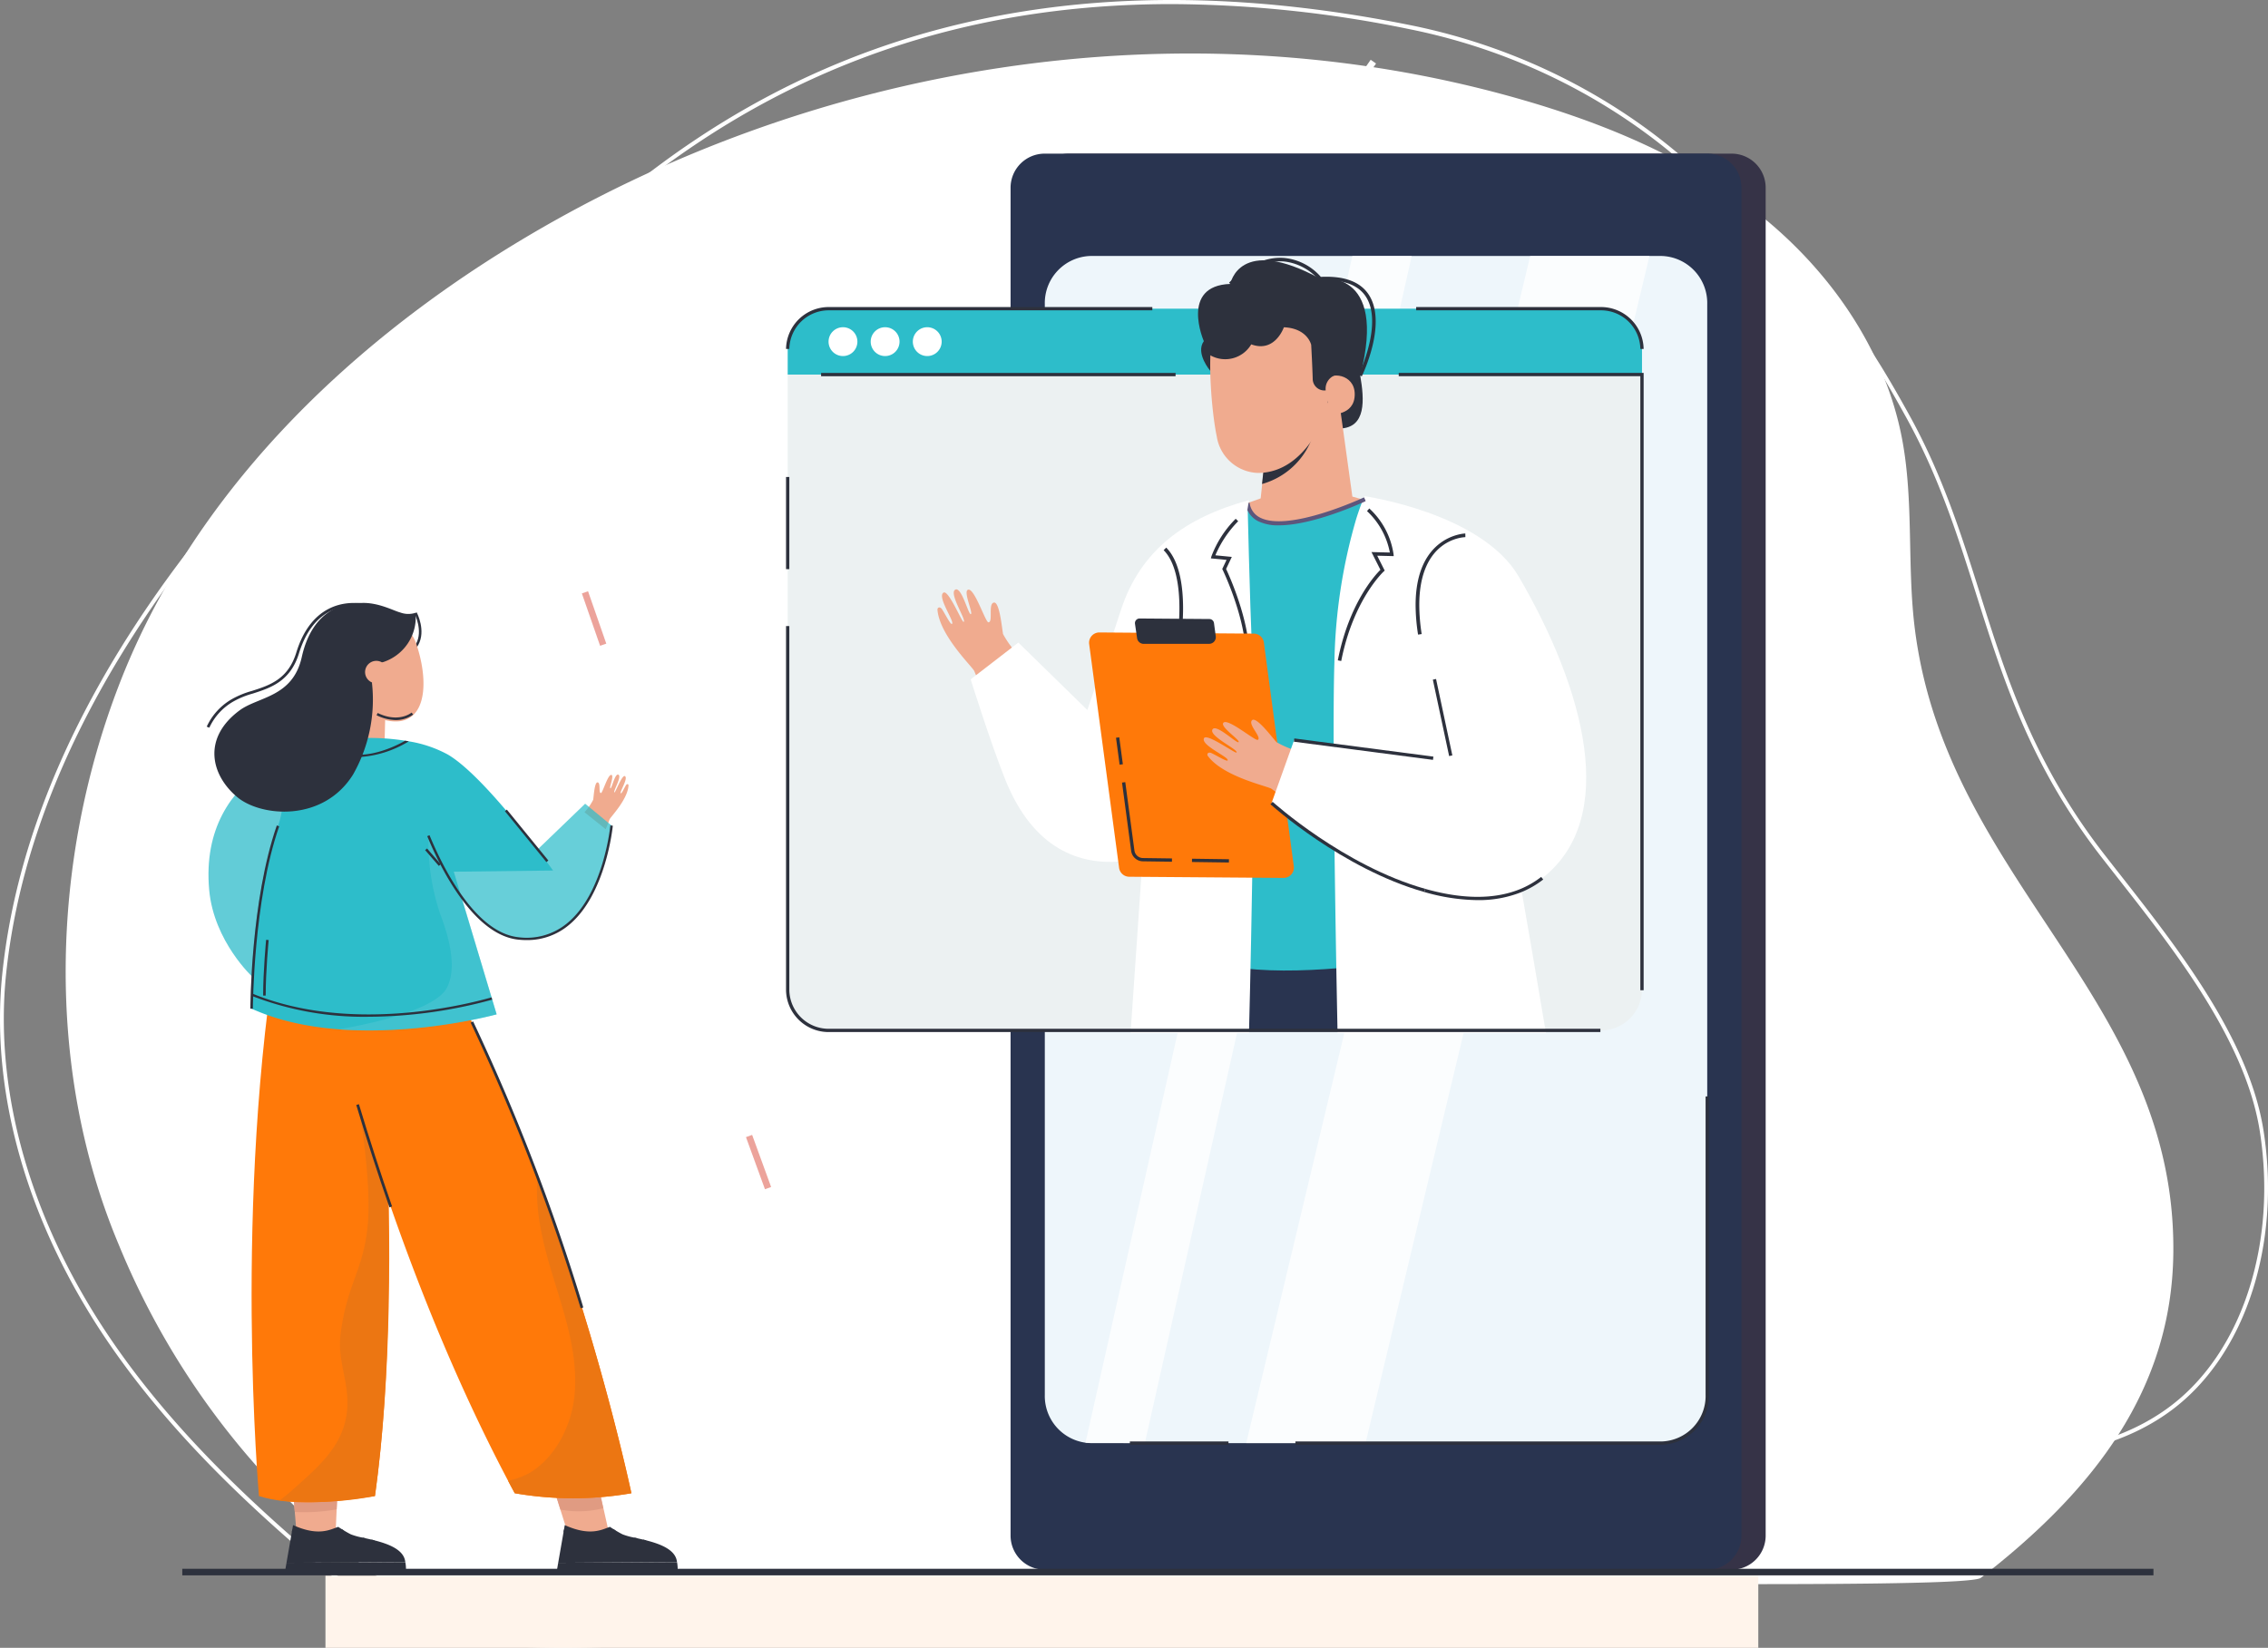
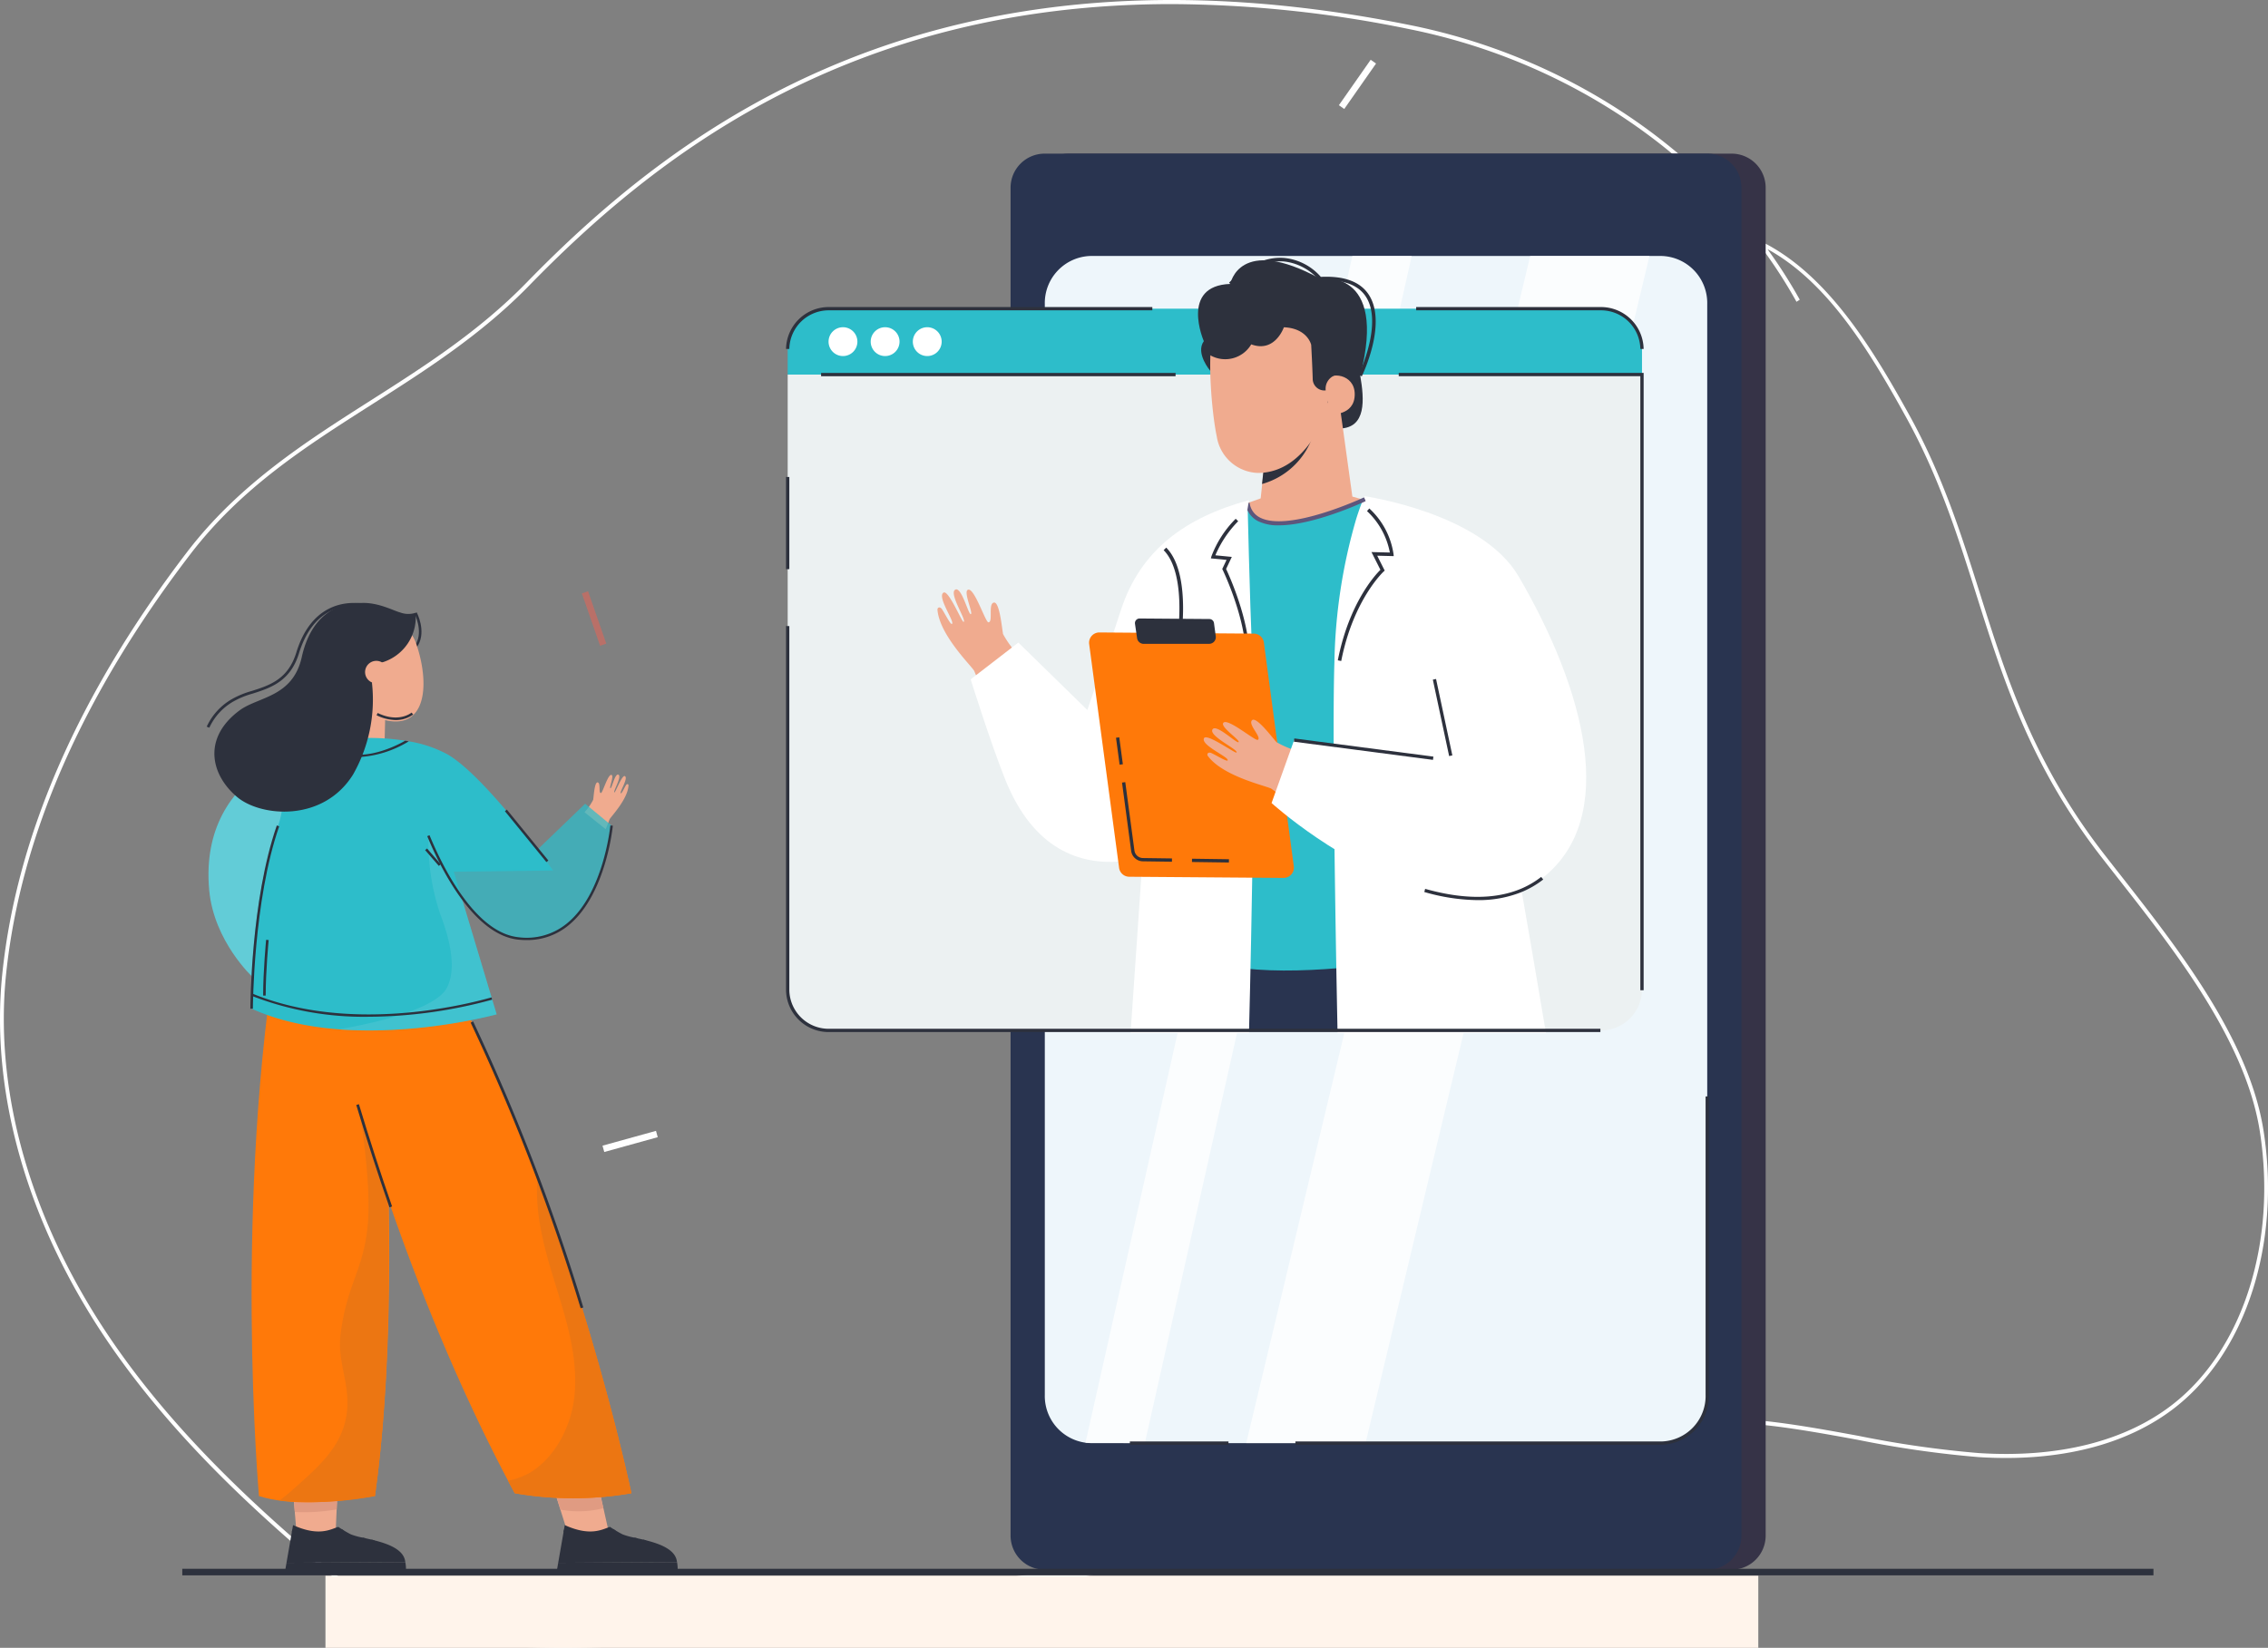
<svg xmlns="http://www.w3.org/2000/svg" width="267.451" height="194.362" viewBox="0 0 267.451 194.362">
  <rect x="0" y="0" width="267.451" height="194.362" fill="#808080" stroke="none" />
  <g id="Group_27476" data-name="Group 27476" transform="translate(-20 -103.109)">
    <g id="Group_27218" data-name="Group 27218" transform="translate(20 103.109)">
      <g id="Group_26901" data-name="Group 26901">
        <path id="Path_27200" data-name="Path 27200" d="M137.831,258.846c-.813-.649-1.627-1.3-2.549-2.051-.845-.685-1.691-1.376-2.638-2.159-9.623-7.956-19.317-17-26.743-27.861-9.566-13.994-14.017-29.49-12.534-43.631,1.708-16.278,9.031-32.978,21.766-49.635,6.107-7.988,14.011-13.022,21.654-17.89,6.271-3.994,12.756-8.124,18.4-13.916,17.961-18.435,48.307-41.639,104.224-30.359,16.829,3.394,31.816,12.736,41.473,25.565,7.678,3.829,12.977,12.478,17.414,20.531,3.884,7.049,6.112,14.1,8.267,20.917,3.118,9.87,6.343,20.075,14.652,30.772q.963,1.239,1.978,2.53c6.752,8.609,15.155,19.323,16.825,30.133,2.043,13.231-2.041,26.017-10.406,32.574-5.675,4.448-13.705,6.478-23.212,5.875a122.459,122.459,0,0,1-14.217-2.034c-3.2-.586-6.5-1.191-9.768-1.6A89.321,89.321,0,0,0,249.2,246.657C238.92,252.215,145.307,264.817,137.831,258.846ZM231.282,68.857c-38.3,0-61.162,18.182-75.786,33.193-5.68,5.829-12.187,9.974-18.48,13.982-7.961,5.07-15.479,9.859-21.537,17.781C102.8,150.4,95.51,167.012,93.813,183.2c-1.471,14.022,2.95,29.4,12.45,43.294,8.654,12.661,20.416,22.848,31.837,31.97,15.97,12.756,100.394-6.553,110.9-12.233a89.741,89.741,0,0,1,53.473-10.1c3.28.413,6.59,1.019,9.791,1.607a122.3,122.3,0,0,0,14.168,2.028c9.409.6,17.331-1.4,22.921-5.783,8.23-6.451,12.245-19.054,10.229-32.108-1.65-10.68-10.009-21.338-16.727-29.9q-1.012-1.291-1.98-2.532c-8.361-10.766-11.6-21.014-14.731-30.925-2.147-6.795-4.367-13.821-8.228-20.828-4.432-8.044-9.335-16.058-16.407-19.936a58.8,58.8,0,0,1,3.813,5.97l-.385.246a58.563,58.563,0,0,0-4.35-6.692,19.144,19.144,0,0,0-4.143-1.454l.092-.469a18.954,18.954,0,0,1,3.451,1.138c-9.605-12.369-24.247-21.361-40.654-24.671A141.791,141.791,0,0,0,231.282,68.857Z" transform="translate(-93.087 -68.375)" fill="#fff" />
-         <path id="Path_27201" data-name="Path 27201" d="M119.377,225.207c-8.689-20.654-8.027-45.194.055-66.109,8.606-22.271,26.469-39.637,46.452-51.83,35.189-21.471,78.743-28.456,118.17-17.352,10.176,2.866,20.184,6.96,28.562,13.581s15.036,15.99,17.057,26.686c1.4,7.408.555,15.084,1.524,22.565,3.846,29.69,30.817,43.513,30.457,73.466-.192,15.965-9.222,27.846-22.7,38.277-2.231,1.726-94.233-.1-188.995-.078A92.031,92.031,0,0,1,119.377,225.207Z" transform="translate(-105.368 -78.383)" fill="#fff" />
      </g>
      <g id="Group_26932" data-name="Group 26932" transform="translate(92.203 125.668)" opacity="0">
        <g id="Group_26903" data-name="Group 26903">
          <g id="Group_26902" data-name="Group 26902">
            <path id="Path_27202" data-name="Path 27202" d="M364.748,453.081h-7.483c-1.15-7.774-3.743-19.193-9.488-27.511-1.056-1.529-2.4-3.263-3.862-5.122-.382-.481-.768-.973-1.166-1.474-6.557-8.314-14.5-18.543-9.862-23.925v0c.055-.055.1-.11.15-.162,3.133-3.341,8.814-.693,12.368,2.1.252.2.493.4.721.595a13.655,13.655,0,0,1,1.82,1.86,70.067,70.067,0,0,1,10.091,18.8c.181.5.362,1,.532,1.5A124.83,124.83,0,0,1,364.748,453.081Z" transform="translate(-331.502 -393.322)" fill="#d7e8f3" />
          </g>
        </g>
        <g id="Group_26905" data-name="Group 26905" transform="translate(5.77 32.492)">
          <g id="Group_26904" data-name="Group 26904">
            <path id="Path_27203" data-name="Path 27203" d="M351.8,495.277a99.1,99.1,0,0,0,6.882,8.915h10.867c-.056-.126-8.369-28.9-20.164-26.738C343.639,478.511,347.24,488.572,351.8,495.277Z" transform="translate(-346.421 -477.339)" fill="#d7e8f3" />
          </g>
        </g>
        <g id="Group_26918" data-name="Group 26918" transform="translate(5.776 32.68)">
          <g id="Group_26908" data-name="Group 26908" transform="translate(2.124)">
            <g id="Group_26907" data-name="Group 26907">
              <g id="Group_26906" data-name="Group 26906">
                <path id="Path_27204" data-name="Path 27204" d="M351.931,478a30.587,30.587,0,0,1,6.213,7c.093.135.184.27.276.406a101.076,101.076,0,0,1,7.246,13.159c.066.141.132.279.195.418.919,1.972,1.727,3.909,2.4,5.51.012.029.024-.028.036,0h.415a136.823,136.823,0,0,0-7.5-15.455l-.342-.579c-2.589-4.347-5.481-8.3-8.432-10.632A3.612,3.612,0,0,0,351.931,478Z" transform="translate(-351.931 -477.825)" fill="#aeceea" />
              </g>
            </g>
          </g>
          <g id="Group_26911" data-name="Group 26911" transform="translate(6.103 18.801)">
            <g id="Group_26910" data-name="Group 26910">
              <g id="Group_26909" data-name="Group 26909">
                <path id="Path_27205" data-name="Path 27205" d="M362.218,526.439q.425.6.854,1.187a11.528,11.528,0,0,0,5.953,1.472,16.145,16.145,0,0,0,3.145-.3l.15-.033-.106-.436c-.007,0-.091.021-.238.051C370.8,528.607,365.579,529.419,362.218,526.439Z" transform="translate(-362.218 -526.439)" fill="#aeceea" />
              </g>
            </g>
          </g>
          <g id="Group_26914" data-name="Group 26914" transform="translate(0 4.435)">
            <g id="Group_26913" data-name="Group 26913">
              <g id="Group_26912" data-name="Group 26912">
                <path id="Path_27206" data-name="Path 27206" d="M346.438,489.294q.013.439.069.9c1.6,2.024,4.289,2.439,6.227,2.439a12.875,12.875,0,0,0,2.318-.2c.015,0-.077-.442-.077-.442s-.077.015-.2.036C353.689,492.206,348.478,492.848,346.438,489.294Z" transform="translate(-346.438 -489.294)" fill="#aeceea" />
              </g>
            </g>
          </g>
          <g id="Group_26917" data-name="Group 26917" transform="translate(9.501 1.797)">
            <g id="Group_26916" data-name="Group 26916">
              <g id="Group_26915" data-name="Group 26915">
                <path id="Path_27207" data-name="Path 27207" d="M372.575,491.307c-.056.306-.1.483-.1.493l.436.109.006-.024c.1-.42,1.095-4.819-.811-8.5q-.54-.493-1.1-.914c2.316,3.115,1.822,7.395,1.57,8.834Z" transform="translate(-371.005 -482.472)" fill="#aeceea" />
              </g>
            </g>
          </g>
        </g>
        <g id="Group_26931" data-name="Group 26931" transform="translate(1.263 1.541)">
          <g id="Group_26921" data-name="Group 26921">
            <g id="Group_26920" data-name="Group 26920">
              <g id="Group_26919" data-name="Group 26919">
                <path id="Path_27208" data-name="Path 27208" d="M362.515,455.526h-.429a134.248,134.248,0,0,0-7.049-30.446c-.055-.15-.114-.3-.173-.449-4.811-12.565-11.525-21.585-20.1-26.944l.122-.193v0l.118-.181.032.02a43.712,43.712,0,0,1,12.337,11.9c.106.15.213.3.319.453a65.3,65.3,0,0,1,6.344,11.581,88.3,88.3,0,0,1,3.227,8.822c.055.166.106.327.153.493A149.109,149.109,0,0,1,362.515,455.526Z" transform="translate(-334.768 -397.308)" fill="#aeceea" />
              </g>
            </g>
          </g>
          <g id="Group_26924" data-name="Group 26924" transform="translate(9.988 24.112)">
            <g id="Group_26923" data-name="Group 26923">
              <g id="Group_26922" data-name="Group 26922">
                <path id="Path_27209" data-name="Path 27209" d="M360.594,459.657l1.161,1.472a14.64,14.64,0,0,0,5.564,1.95,20.033,20.033,0,0,0,3.565.235l.145-.005-.024-.45c-.007,0-.11.006-.291.008C369.384,462.884,363.827,462.758,360.594,459.657Z" transform="translate(-360.594 -459.657)" fill="#aeceea" />
              </g>
            </g>
          </g>
          <g id="Group_26927" data-name="Group 26927" transform="translate(12.496 2.125)">
            <g id="Group_26926" data-name="Group 26926">
              <g id="Group_26925" data-name="Group 26925">
                <path id="Path_27210" data-name="Path 27210" d="M367.193,412.6c-.067.2-.112.309-.114.318l.417.168c0-.007.007-.019.014-.034.2-.506,1.972-5.257.436-9.653q-.343-.3-.721-.594C368.988,406.744,367.62,411.363,367.193,412.6Z" transform="translate(-367.079 -402.803)" fill="#aeceea" />
              </g>
            </g>
          </g>
          <g id="Group_26930" data-name="Group 26930" transform="translate(22.255 23.379)">
            <g id="Group_26929" data-name="Group 26929">
              <g id="Group_26928" data-name="Group 26928">
                <path id="Path_27211" data-name="Path 27211" d="M392.315,467.405l.3.338s.042-.038.107-.1a11.92,11.92,0,0,0,3.146-8.385c-.173-.5-.351-1-.533-1.5a11.852,11.852,0,0,1-2.765,9.389C392.415,467.315,392.32,467.4,392.315,467.405Z" transform="translate(-392.315 -457.761)" fill="#aeceea" />
              </g>
            </g>
          </g>
        </g>
      </g>
      <g id="Group_26955" data-name="Group 26955" transform="translate(119.171 18.122)">
        <g id="Group_26937" data-name="Group 26937" transform="translate(2.855)">
          <g id="Group_26936" data-name="Group 26936">
            <g id="Group_26935" data-name="Group 26935">
              <g id="Group_26934" data-name="Group 26934">
                <g id="Group_26933" data-name="Group 26933">
                  <path id="Path_27212" data-name="Path 27212" d="M494.806,119.256V278.238a4.019,4.019,0,0,1-4.021,4.021H412.639a4.022,4.022,0,0,1-4.021-4.021V119.256a4.019,4.019,0,0,1,4.021-4.021h78.146A4.016,4.016,0,0,1,494.806,119.256Z" transform="translate(-408.618 -115.235)" fill="#363347" />
                </g>
              </g>
            </g>
          </g>
        </g>
        <g id="Group_26942" data-name="Group 26942">
          <g id="Group_26941" data-name="Group 26941">
            <g id="Group_26940" data-name="Group 26940">
              <g id="Group_26939" data-name="Group 26939">
                <g id="Group_26938" data-name="Group 26938">
                  <path id="Path_27213" data-name="Path 27213" d="M487.424,119.256V278.238a4.019,4.019,0,0,1-4.021,4.021H405.257a4.022,4.022,0,0,1-4.021-4.021V119.256a4.019,4.019,0,0,1,4.021-4.021H483.4A4.016,4.016,0,0,1,487.424,119.256Z" transform="translate(-401.236 -115.235)" fill="#293450" />
                </g>
              </g>
            </g>
          </g>
        </g>
        <g id="Group_26947" data-name="Group 26947" transform="translate(4.037 12.07)">
          <g id="Group_26946" data-name="Group 26946">
            <g id="Group_26945" data-name="Group 26945">
              <g id="Group_26944" data-name="Group 26944">
                <g id="Group_26943" data-name="Group 26943">
                  <path id="Path_27214" data-name="Path 27214" d="M484.4,286.47H417.067a5.555,5.555,0,0,1-5.391-5.693V152.138a5.555,5.555,0,0,1,5.391-5.693H484.4a5.555,5.555,0,0,1,5.391,5.693V280.776A5.555,5.555,0,0,1,484.4,286.47Z" transform="translate(-411.676 -146.445)" fill="#eef6fb" />
                </g>
              </g>
            </g>
          </g>
        </g>
        <g id="Group_26948" data-name="Group 26948" transform="translate(8.834 12.068)" opacity="0.77">
          <path id="Path_27215" data-name="Path 27215" d="M462.547,146.441,431.076,286.467s-6.8-.012-7-.032L455.55,146.441Z" transform="translate(-424.078 -146.441)" fill="#fff" />
        </g>
        <g id="Group_26949" data-name="Group 26949" transform="translate(27.789 12.068)" opacity="0.77">
          <path id="Path_27216" data-name="Path 27216" d="M520.642,146.441,487.158,286.467H473.091l33.489-140.026Z" transform="translate(-473.091 -146.441)" fill="#fff" />
        </g>
        <g id="Group_26954" data-name="Group 26954" transform="translate(14.069 111.206)">
          <g id="Group_26953" data-name="Group 26953">
            <g id="Group_26952" data-name="Group 26952">
              <g id="Group_26951" data-name="Group 26951">
                <g id="Group_26950" data-name="Group 26950">
                  <path id="Path_27217" data-name="Path 27217" d="M500.306,443.869h-43.17v-.387h43.17a5.361,5.361,0,0,0,5.2-5.5v-35.2h.387v35.2A5.748,5.748,0,0,1,500.306,443.869Zm-51.063,0H437.616v-.387h11.627Z" transform="translate(-437.616 -402.787)" fill="#2d313d" />
                </g>
              </g>
            </g>
          </g>
        </g>
      </g>
      <g id="Group_27085" data-name="Group 27085" transform="translate(24.382 71.116)">
        <g id="Group_26963" data-name="Group 26963" transform="translate(10.008 102.565)">
          <g id="Group_26959" data-name="Group 26959" transform="translate(0 0.328)">
            <g id="Group_26958" data-name="Group 26958">
              <g id="Group_26957" data-name="Group 26957">
                <g id="Group_26956" data-name="Group 26956">
                  <path id="Path_27218" data-name="Path 27218" d="M182.651,525.8l-.64-7.483H187.5l-.332,7.483Z" transform="translate(-182.011 -518.321)" fill="#f0ab8f" />
                </g>
              </g>
            </g>
          </g>
          <g id="Group_26962" data-name="Group 26962" transform="translate(0.017)">
            <g id="Group_26961" data-name="Group 26961">
              <g id="Group_26960" data-name="Group 26960">
                <path id="Path_27219" data-name="Path 27219" d="M182.055,517.92l.365,4.212a21.92,21.92,0,0,0,4.93-.309l.2-4.349Z" transform="translate(-182.055 -517.473)" fill="#e09b82" />
              </g>
            </g>
          </g>
        </g>
        <g id="Group_26983" data-name="Group 26983" transform="translate(9.201 108.772)">
          <g id="Group_26966" data-name="Group 26966" transform="translate(0 4.368)">
            <g id="Group_26965" data-name="Group 26965">
              <g id="Group_26964" data-name="Group 26964">
                <path id="Path_27220" data-name="Path 27220" d="M179.926,546.057H194.2a4.492,4.492,0,0,0-.058-1.238c-.005-.012-14.013.08-14.013.08Z" transform="translate(-179.926 -544.818)" fill="#2d313d" />
              </g>
            </g>
          </g>
          <g id="Group_26969" data-name="Group 26969" transform="translate(0.201)">
            <g id="Group_26968" data-name="Group 26968">
              <g id="Group_26967" data-name="Group 26967">
                <path id="Path_27221" data-name="Path 27221" d="M180.445,537.972l14.007-.092c-.135-1.45-1.954-2.132-3.653-2.564-.115-.029-.226-.055-.338-.083-.244-.057-.481-.109-.708-.161l-.341-.075a7.871,7.871,0,0,1-1.355-.375c-.252-.12-.559-.3-.825-.456-.092-.055-.175-.109-.252-.158-.252-.157-.432-.278-.432-.278-.917.3-2.3,1.163-5.329-.209l-.092.527-.052.3Z" transform="translate(-180.445 -533.523)" fill="#2d313d" />
              </g>
            </g>
          </g>
          <g id="Group_26978" data-name="Group 26978" transform="translate(9.168 1.475)">
            <g id="Group_26973" data-name="Group 26973" transform="translate(1.049 0.235)">
              <g id="Group_26972" data-name="Group 26972">
                <g id="Group_26971" data-name="Group 26971">
                  <g id="Group_26970" data-name="Group 26970">
                    <path id="Path_27222" data-name="Path 27222" d="M206.345,537.946a3.247,3.247,0,0,1,.235,1.023l.287-.012a3.6,3.6,0,0,0-.183-.928C206.568,538,206.457,537.974,206.345,537.946Z" transform="translate(-206.345 -537.946)" fill="#2d313d" />
                  </g>
                </g>
              </g>
            </g>
            <g id="Group_26977" data-name="Group 26977">
              <g id="Group_26976" data-name="Group 26976">
                <g id="Group_26975" data-name="Group 26975">
                  <g id="Group_26974" data-name="Group 26974">
                    <path id="Path_27223" data-name="Path 27223" d="M203.633,537.338a3.183,3.183,0,0,1,.258,1.074l.287-.009a3.436,3.436,0,0,0-.2-.991Z" transform="translate(-203.633 -537.338)" fill="#2d313d" />
                  </g>
                </g>
              </g>
            </g>
          </g>
          <g id="Group_26982" data-name="Group 26982" transform="translate(0.831 0.487)">
            <g id="Group_26981" data-name="Group 26981">
              <g id="Group_26980" data-name="Group 26980">
                <g id="Group_26979" data-name="Group 26979">
                  <path id="Path_27224" data-name="Path 27224" d="M182.074,535.12a7.177,7.177,0,0,0,3.2.836,4.491,4.491,0,0,0,2.954-1.017c-.092-.055-.175-.109-.252-.158-.533.456-2.484,1.757-5.853.04Z" transform="translate(-182.074 -534.782)" fill="#2d313d" />
                </g>
              </g>
            </g>
          </g>
        </g>
        <g id="Group_26985" data-name="Group 26985" transform="translate(5.286 38.616)">
          <g id="Group_26984" data-name="Group 26984">
            <path id="Path_27225" data-name="Path 27225" d="M184.351,418.845c-5.189.814-10.01,1.153-13.676,0,0,0-3.1-34.777,2.4-66.73l11,.048S188.3,390.564,184.351,418.845Z" transform="translate(-169.803 -352.115)" fill="#ff7909" />
          </g>
        </g>
        <g id="Group_26988" data-name="Group 26988" transform="translate(20.884 1.113)">
          <g id="Group_26987" data-name="Group 26987">
            <g id="Group_26986" data-name="Group 26986">
              <path id="Path_27226" data-name="Path 27226" d="M210.158,260.932c2.059-.17,3.416-.827,4.036-1.952.924-1.678-.139-3.752-.184-3.84l-.263.137c.01.02,1.035,2.023.187,3.561-.569,1.032-1.847,1.637-3.8,1.8Z" transform="translate(-210.134 -255.141)" fill="#2d313d" />
            </g>
          </g>
        </g>
        <g id="Group_26996" data-name="Group 26996" transform="translate(40.409 102.597)">
          <g id="Group_26992" data-name="Group 26992" transform="translate(0.012 0.296)">
            <g id="Group_26991" data-name="Group 26991">
              <g id="Group_26990" data-name="Group 26990">
                <g id="Group_26989" data-name="Group 26989">
                  <path id="Path_27227" data-name="Path 27227" d="M263.01,525.8l-2.359-7.483h5.486l1.673,7.483Z" transform="translate(-260.651 -518.321)" fill="#f0ab8f" />
                </g>
              </g>
            </g>
          </g>
          <g id="Group_26995" data-name="Group 26995">
            <g id="Group_26994" data-name="Group 26994">
              <g id="Group_26993" data-name="Group 26993">
                <path id="Path_27228" data-name="Path 27228" d="M260.621,517.788l1.3,4.115a11.635,11.635,0,0,0,5.048-.166l-.934-4.18h-1.96Z" transform="translate(-260.621 -517.556)" fill="#e09b82" />
              </g>
            </g>
          </g>
        </g>
        <g id="Group_26999" data-name="Group 26999" transform="translate(0.203 16.508)">
          <g id="Group_26998" data-name="Group 26998">
            <g id="Group_26997" data-name="Group 26997">
              <path id="Path_27229" data-name="Path 27229" d="M170.216,294.95s-14.806,2.714-13.473,17.359c.554,6.088,5.156,10.3,5.156,10.3l1.69-5.146,5.922,1.992Z" transform="translate(-156.659 -294.95)" fill="#62ccd7" />
            </g>
          </g>
        </g>
        <g id="Group_27002" data-name="Group 27002" transform="translate(14.145 9.65)">
          <g id="Group_27001" data-name="Group 27001">
            <g id="Group_27000" data-name="Group 27000">
              <path id="Path_27230" data-name="Path 27230" d="M199.485,285.971l.2-8.028-4.651-.726-2.326,7.7Z" transform="translate(-192.709 -277.217)" fill="#f0ab8f" />
            </g>
          </g>
        </g>
        <g id="Group_27005" data-name="Group 27005" transform="translate(14.989 0.962)">
          <g id="Group_27004" data-name="Group 27004">
            <g id="Group_27003" data-name="Group 27003">
              <path id="Path_27231" data-name="Path 27231" d="M199.2,266.993a8.157,8.157,0,0,1-3.621-10.372c1.61-3.559,7.8-1.542,9,1.916C206.438,263.9,205.661,269.947,199.2,266.993Z" transform="translate(-194.891 -254.751)" fill="#f0ab8f" />
            </g>
          </g>
        </g>
        <g id="Group_27009" data-name="Group 27009" transform="translate(44.541 20.24)">
          <g id="Group_27008" data-name="Group 27008">
            <g id="Group_27007" data-name="Group 27007">
              <g id="Group_27006" data-name="Group 27006">
                <path id="Path_27232" data-name="Path 27232" d="M271.307,309.042a6.225,6.225,0,0,0,1.029-1.471c.058-.321.148-2.1.522-2.044.393.056.077,1.265.394,1.257.2-.006.855-2.367,1.267-2.125.27.159-.323,1.534-.153,1.564s.537-1.82.949-1.6c.432.225-.678,2-.473,2.089.1.046.9-2.11,1.23-1.925.444.247-.67,1.9-.477,2.027.095.064.384-.59.606-.956.123-.2.307-.137.3.024-.089,1.67-2.14,3.748-2.238,4.015q-.219.6-.454,1.156Z" transform="translate(-271.307 -304.6)" fill="#f0ab8f" />
              </g>
            </g>
          </g>
        </g>
        <g id="Group_27012" data-name="Group 27012" transform="translate(12.374 38.33)">
          <g id="Group_27011" data-name="Group 27011">
            <g id="Group_27010" data-name="Group 27010">
              <path id="Path_27233" data-name="Path 27233" d="M225.833,418.058a40.1,40.1,0,0,1-13.76,0c-16.879-31.312-23.942-66.681-23.942-66.681h13.041C218.017,380.394,225.833,418.058,225.833,418.058Z" transform="translate(-188.131 -351.377)" fill="#ff7909" />
            </g>
          </g>
        </g>
        <g id="Group_27015" data-name="Group 27015" transform="translate(25.42 23.683)" opacity="0.72">
          <g id="Group_27014" data-name="Group 27014">
            <g id="Group_27013" data-name="Group 27013">
              <path id="Path_27234" data-name="Path 27234" d="M235.515,318.848l5.551-5.345,3.118,2.57s-1.319,14.391-11.033,13.312c-6.846-.761-11.285-13.985-11.285-13.985Z" transform="translate(-221.865 -313.503)" fill="#2dbdca" />
            </g>
          </g>
        </g>
        <g id="Group_27018" data-name="Group 27018" transform="translate(5.28 15.926)">
          <g id="Group_27017" data-name="Group 27017">
            <g id="Group_27016" data-name="Group 27016">
              <path id="Path_27235" data-name="Path 27235" d="M169.8,325.379c11.775,5.36,28.89.668,28.89.668l-.522-1.734-.08-.268-4.451-14.823,11.706-.141s-7.843-11-12.41-13.68a14.442,14.442,0,0,0-4.6-1.558c-.141-.025-.284-.049-.428-.072a26.723,26.723,0,0,0-9.516.215c-.111.022-.221.047-.329.072a16.9,16.9,0,0,0-4.811,1.82s.84,4.727-.337,7.939c-2.676,7.3-3.079,16.022-3.12,19.739,0,.1,0,.2,0,.3C169.781,324.824,169.8,325.379,169.8,325.379Z" transform="translate(-169.787 -293.445)" fill="#2dbdca" />
            </g>
          </g>
        </g>
        <g id="Group_27020" data-name="Group 27020" transform="translate(15.587 27.654)" opacity="0.37">
          <g id="Group_27019" data-name="Group 27019">
            <path id="Path_27236" data-name="Path 27236" d="M196.438,346.411l.522.039c.126.009.253.017.379.022a62.386,62.386,0,0,0,17.7-1.829l-.522-1.733-.078-.266-3.459-11.564c-.583-.6-3.517-5.376-3.974-7.31a26.261,26.261,0,0,0,1.362,9c.982,2.561,2.085,6.366.778,8.783C207.446,344.689,196.586,346.368,196.438,346.411Z" transform="translate(-196.438 -323.771)" fill="#62ccd7" />
          </g>
        </g>
        <g id="Group_27023" data-name="Group 27023" transform="translate(35.157 24.376)">
          <g id="Group_27022" data-name="Group 27022" transform="translate(0 0)">
            <g id="Group_27021" data-name="Group 27021" transform="translate(0)">
              <rect id="Rectangle_21127" data-name="Rectangle 21127" width="0.296" height="7.748" transform="translate(0 0.187) rotate(-39.176)" fill="#2d313d" />
            </g>
          </g>
        </g>
        <g id="Group_27026" data-name="Group 27026" transform="translate(20.022 12.935)">
          <g id="Group_27025" data-name="Group 27025">
            <g id="Group_27024" data-name="Group 27024">
              <path id="Path_27237" data-name="Path 27237" d="M209.827,286.573a3.441,3.441,0,0,0,2.4-.636l-.191-.227c-.061.051-1.534,1.244-4,.046l-.13.266A5.305,5.305,0,0,0,209.827,286.573Z" transform="translate(-207.905 -285.711)" fill="#2d313d" />
            </g>
          </g>
        </g>
        <g id="Group_27030" data-name="Group 27030" transform="translate(5.282 46.037)">
          <g id="Group_27029" data-name="Group 27029">
            <g id="Group_27028" data-name="Group 27028">
              <g id="Group_27027" data-name="Group 27027">
                <path id="Path_27238" data-name="Path 27238" d="M169.792,371.606a36.435,36.435,0,0,0,13.8,2.474,56.028,56.028,0,0,0,14.578-2.018l-.08-.268c-3.291.939-16.85,4.272-28.3-.489C169.792,371.41,169.792,371.51,169.792,371.606Z" transform="translate(-169.792 -371.305)" fill="#2d313d" />
              </g>
            </g>
          </g>
        </g>
        <g id="Group_27033" data-name="Group 27033" transform="translate(5.144 26.249)">
          <g id="Group_27032" data-name="Group 27032">
            <g id="Group_27031" data-name="Group 27031">
              <path id="Path_27239" data-name="Path 27239" d="M169.733,341.75c0-.126.041-12.732,3.1-21.513l-.28-.1c-3.079,8.829-3.121,21.484-3.121,21.611Z" transform="translate(-169.436 -320.139)" fill="#2d313d" />
            </g>
          </g>
        </g>
        <g id="Group_27037" data-name="Group 27037" transform="translate(13.553 16.252)">
          <g id="Group_27036" data-name="Group 27036">
            <g id="Group_27035" data-name="Group 27035">
              <g id="Group_27034" data-name="Group 27034">
                <path id="Path_27240" data-name="Path 27240" d="M191.178,294.576a5.95,5.95,0,0,0,4.269,1.654,12.687,12.687,0,0,0,6-1.869c-.141-.025-.284-.049-.428-.072-1.348.776-6.208,3.2-9.516.215C191.4,294.526,191.285,294.551,191.178,294.576Z" transform="translate(-191.178 -294.289)" fill="#2d313d" />
              </g>
            </g>
          </g>
        </g>
        <g id="Group_27057" data-name="Group 27057" transform="translate(41.242 108.772)">
          <g id="Group_27040" data-name="Group 27040" transform="translate(0 4.368)">
            <g id="Group_27039" data-name="Group 27039">
              <g id="Group_27038" data-name="Group 27038">
                <path id="Path_27241" data-name="Path 27241" d="M262.775,546.057h14.271a4.467,4.467,0,0,0-.057-1.238c-.006-.012-14.013.08-14.013.08Z" transform="translate(-262.775 -544.818)" fill="#2d313d" />
              </g>
            </g>
          </g>
          <g id="Group_27043" data-name="Group 27043" transform="translate(0.2)">
            <g id="Group_27042" data-name="Group 27042">
              <g id="Group_27041" data-name="Group 27041">
                <path id="Path_27242" data-name="Path 27242" d="M263.293,537.972l14.008-.092c-.135-1.45-1.954-2.132-3.653-2.564-.114-.029-.226-.055-.338-.083-.243-.057-.481-.109-.708-.161l-.341-.075a7.872,7.872,0,0,1-1.355-.375c-.252-.12-.559-.3-.825-.456-.092-.055-.175-.109-.252-.158-.252-.157-.433-.278-.433-.278-.917.3-2.3,1.163-5.329-.209l-.092.527-.051.3Z" transform="translate(-263.293 -533.523)" fill="#2d313d" />
              </g>
            </g>
          </g>
          <g id="Group_27052" data-name="Group 27052" transform="translate(9.168 1.475)">
            <g id="Group_27047" data-name="Group 27047" transform="translate(1.048 0.235)">
              <g id="Group_27046" data-name="Group 27046">
                <g id="Group_27045" data-name="Group 27045">
                  <g id="Group_27044" data-name="Group 27044">
                    <path id="Path_27243" data-name="Path 27243" d="M289.193,537.946a3.255,3.255,0,0,1,.235,1.023l.287-.012a3.611,3.611,0,0,0-.184-.928C289.417,538,289.3,537.974,289.193,537.946Z" transform="translate(-289.193 -537.946)" fill="#2d313d" />
                  </g>
                </g>
              </g>
            </g>
            <g id="Group_27051" data-name="Group 27051">
              <g id="Group_27050" data-name="Group 27050">
                <g id="Group_27049" data-name="Group 27049">
                  <g id="Group_27048" data-name="Group 27048">
                    <path id="Path_27244" data-name="Path 27244" d="M286.482,537.338a3.188,3.188,0,0,1,.258,1.074l.287-.009a3.436,3.436,0,0,0-.2-.991Z" transform="translate(-286.482 -537.338)" fill="#2d313d" />
                  </g>
                </g>
              </g>
            </g>
          </g>
          <g id="Group_27056" data-name="Group 27056" transform="translate(0.831 0.487)">
            <g id="Group_27055" data-name="Group 27055">
              <g id="Group_27054" data-name="Group 27054">
                <g id="Group_27053" data-name="Group 27053">
                  <path id="Path_27245" data-name="Path 27245" d="M264.923,535.12a7.176,7.176,0,0,0,3.2.836,4.491,4.491,0,0,0,2.954-1.017c-.092-.055-.175-.109-.252-.158-.533.456-2.484,1.757-5.854.04Z" transform="translate(-264.923 -534.782)" fill="#2d313d" />
                </g>
              </g>
            </g>
          </g>
        </g>
        <g id="Group_27060" data-name="Group 27060" transform="translate(25.752 28.962)">
          <g id="Group_27059" data-name="Group 27059" transform="translate(0 0)">
            <g id="Group_27058" data-name="Group 27058" transform="translate(0)">
              <rect id="Rectangle_21128" data-name="Rectangle 21128" width="0.296" height="2.468" transform="matrix(0.756, -0.655, 0.655, 0.756, 0, 0.194)" fill="#2d313d" />
            </g>
          </g>
        </g>
        <g id="Group_27063" data-name="Group 27063" transform="translate(6.648 39.738)">
          <g id="Group_27062" data-name="Group 27062">
            <g id="Group_27061" data-name="Group 27061">
              <path id="Path_27246" data-name="Path 27246" d="M173.325,361.59h.3c0-2.885.349-6.507.352-6.544l-.3-.029C173.675,355.054,173.325,358.69,173.325,361.59Z" transform="translate(-173.325 -355.018)" fill="#2d313d" />
            </g>
          </g>
        </g>
        <g id="Group_27065" data-name="Group 27065" transform="translate(0.9)">
          <g id="Group_27064" data-name="Group 27064">
            <path id="Path_27247" data-name="Path 27247" d="M161.171,275.18c2.77,2.3,10.088,2.993,13.635-2.663a17.838,17.838,0,0,0,2.233-10.853l1.18-2.377a5.572,5.572,0,0,0,3.966-5.859,2.754,2.754,0,0,1-1.822-.042c-.739-.181-2.6-1.226-4.621-1.114a.027.027,0,0,0-.018,0c-1.8-.048-5.673.6-6.959,6.379-1.061,4.766-5.151,4.656-7.351,6.3C157.013,268.224,158.042,272.58,161.171,275.18Z" transform="translate(-158.461 -252.264)" fill="#2d313d" />
          </g>
        </g>
        <g id="Group_27068" data-name="Group 27068" transform="translate(18.669 6.831)">
          <g id="Group_27067" data-name="Group 27067">
            <g id="Group_27066" data-name="Group 27066">
              <path id="Path_27248" data-name="Path 27248" d="M204.423,271.049a1.325,1.325,0,1,0,1.514-1.105A1.325,1.325,0,0,0,204.423,271.049Z" transform="translate(-204.406 -269.927)" fill="#f0ab8f" />
            </g>
          </g>
        </g>
        <g id="Group_27071" data-name="Group 27071" transform="translate(0 0.004)">
          <g id="Group_27070" data-name="Group 27070">
            <g id="Group_27069" data-name="Group 27069">
              <path id="Path_27249" data-name="Path 27249" d="M156.436,266.99a6.9,6.9,0,0,1,2.832-3.091,10.156,10.156,0,0,1,2.289-.935c2.078-.666,4.432-1.422,5.451-4.743,1.7-5.538,5.546-5.75,7.121-5.584h.067a9.118,9.118,0,0,1,3.589,1.1,7.154,7.154,0,0,0,.758.339l.1-.31a7.094,7.094,0,0,1-.718-.323,9.23,9.23,0,0,0-3.761-1.131h-.019c-1.665-.172-5.688.061-7.453,5.814-.97,3.158-3.14,3.854-5.238,4.528a10.381,10.381,0,0,0-2.364.969,7.22,7.22,0,0,0-2.96,3.242Z" transform="translate(-156.134 -252.276)" fill="#2d313d" />
            </g>
          </g>
        </g>
        <g id="Group_27073" data-name="Group 27073" transform="translate(8.616 59.949)">
          <g id="Group_27072" data-name="Group 27072">
            <path id="Path_27250" data-name="Path 27250" d="M178.412,453.208a39.707,39.707,0,0,0,11.216-.531c1.542-11.038,1.755-23.45,1.546-34.688-.008.13-3.372-10.709-3.372-10.709s1.466,8.467.963,13.563c-.519,5.262-2.446,6.819-3.187,12.747-.434,3.466,1.3,6.077.667,9.709-.663,3.823-3.593,6.187-6.454,8.756C179.379,452.429,178.865,452.8,178.412,453.208Z" transform="translate(-178.412 -407.279)" fill="#ec7612" />
          </g>
        </g>
        <g id="Group_27076" data-name="Group 27076" transform="translate(17.63 59.123)">
          <g id="Group_27075" data-name="Group 27075">
            <g id="Group_27074" data-name="Group 27074">
              <path id="Path_27251" data-name="Path 27251" d="M205.637,417.314l.309-.107c-1.371-3.936-2.687-8-3.912-12.064l-.313.094C202.947,409.31,204.265,413.373,205.637,417.314Z" transform="translate(-201.721 -405.142)" fill="#2d313d" />
            </g>
          </g>
        </g>
        <g id="Group_27078" data-name="Group 27078" transform="translate(35.533 67.776)">
          <g id="Group_27077" data-name="Group 27077">
            <path id="Path_27252" data-name="Path 27252" d="M248.015,463.279q.385.738.784,1.476a40.226,40.226,0,0,0,13.759,0A284.29,284.29,0,0,0,251.5,427.518c-.348,3.679.557,7.511,1.637,11.1,1.424,4.724,3.161,9.536,2.726,14.451-.314,3.562-2.151,7.359-5.277,9.27A8.913,8.913,0,0,1,248.015,463.279Z" transform="translate(-248.015 -427.518)" fill="#ec7612" />
          </g>
        </g>
        <g id="Group_27081" data-name="Group 27081" transform="translate(31.118 49.361)">
          <g id="Group_27080" data-name="Group 27080">
            <g id="Group_27079" data-name="Group 27079">
              <path id="Path_27253" data-name="Path 27253" d="M249.571,413.734l.312-.1A246.377,246.377,0,0,0,236.892,379.9l-.294.142A246.132,246.132,0,0,1,249.571,413.734Z" transform="translate(-236.598 -379.899)" fill="#2d313d" />
            </g>
          </g>
        </g>
        <g id="Group_27084" data-name="Group 27084" transform="translate(26.001 26.24)">
          <g id="Group_27083" data-name="Group 27083">
            <g id="Group_27082" data-name="Group 27082">
              <path id="Path_27254" data-name="Path 27254" d="M235.087,333.642a9.325,9.325,0,0,1-1.032-.058c-5.355-.6-9.259-8.733-10.689-12.2l.268-.11c1.41,3.423,5.253,11.448,10.453,12.026a7.477,7.477,0,0,0,5.762-1.631c4.328-3.53,5.1-11.47,5.111-11.549l.289.027c-.007.081-.794,8.139-5.216,11.747A7.624,7.624,0,0,1,235.087,333.642Z" transform="translate(-223.366 -320.114)" fill="#2d313d" />
            </g>
          </g>
        </g>
      </g>
      <g id="Group_27193" data-name="Group 27193" transform="translate(92.693 30.406)">
        <g id="Group_27092" data-name="Group 27092" transform="translate(0.194 6.006)">
          <path id="Path_27258" data-name="Path 27258" d="M434.013,167.27V170.3H333.269V167.27a4.841,4.841,0,0,1,4.912-4.744H429.1A4.84,4.84,0,0,1,434.013,167.27Z" transform="translate(-333.269 -162.526)" fill="#2dbdca" />
        </g>
        <g id="Group_27093" data-name="Group 27093" transform="translate(0.194 13.776)">
          <path id="Path_27259" data-name="Path 27259" d="M434.013,182.618v72.617a4.839,4.839,0,0,1-4.908,4.74H338.181a4.84,4.84,0,0,1-4.912-4.74V182.618Z" transform="translate(-333.269 -182.618)" fill="#ecf1f2" />
        </g>
        <g id="Group_27096" data-name="Group 27096" transform="translate(48.582 0.293)">
          <g id="Group_27095" data-name="Group 27095">
            <g id="Group_27094" data-name="Group 27094">
              <path id="Path_27260" data-name="Path 27260" d="M459.833,160.793s-1.782-2.076-.759-3.5c0,0-2.861-6.542,3.126-6.75,0,0,1.031-5.837,10.587-.616,0,0,8.029-1.345,4.732,11.427.483,2.826.747,6.172-2.443,6.249Z" transform="translate(-458.39 -147.754)" fill="#2d313d" />
            </g>
          </g>
        </g>
        <g id="Group_27105" data-name="Group 27105" transform="translate(51.958 16.367)">
          <g id="Group_27100" data-name="Group 27100">
            <g id="Group_27099" data-name="Group 27099">
              <g id="Group_27098" data-name="Group 27098">
                <g id="Group_27097" data-name="Group 27097">
                  <path id="Path_27261" data-name="Path 27261" d="M481.944,201.12l-1.635-11.8-8.41,4.865-.768,7.145-4.012,1.426c2.778,3.611,12.82,4.509,17.433-.908Z" transform="translate(-467.119 -189.318)" fill="#f0ab8f" />
                </g>
              </g>
            </g>
          </g>
          <g id="Group_27104" data-name="Group 27104" transform="translate(4.172 4.703)">
            <g id="Group_27103" data-name="Group 27103">
              <g id="Group_27102" data-name="Group 27102">
                <g id="Group_27101" data-name="Group 27101">
                  <path id="Path_27262" data-name="Path 27262" d="M477.908,207.091a8.843,8.843,0,0,0,5.974-5.613l-5.555,1.707Z" transform="translate(-477.908 -201.478)" fill="#2d313d" />
                </g>
              </g>
            </g>
          </g>
        </g>
        <g id="Group_27108" data-name="Group 27108" transform="translate(50.019 5.209)">
          <g id="Group_27107" data-name="Group 27107">
            <g id="Group_27106" data-name="Group 27106">
              <path id="Path_27263" data-name="Path 27263" d="M476.114,169.341s.9-5.742-2.42-7.64-9.9-1.995-11.231,2.5c-.756,2.548-.172,9.388.413,12.127a5.086,5.086,0,0,0,4.848,4.307c5.809,0,8.152-7.355,8.152-7.355Z" transform="translate(-462.104 -160.467)" fill="#f0ab8f" />
            </g>
          </g>
        </g>
        <g id="Group_27112" data-name="Group 27112" transform="translate(43.114 78.979)">
          <g id="Group_27111" data-name="Group 27111">
            <g id="Group_27110" data-name="Group 27110">
              <g id="Group_27109" data-name="Group 27109">
                <path id="Path_27264" data-name="Path 27264" d="M482.41,363.494H444.25c.569-5.413,1.042-9.724,1.363-12.276h36.1Z" transform="translate(-444.25 -351.218)" fill="#293450" />
              </g>
            </g>
          </g>
        </g>
        <g id="Group_27115" data-name="Group 27115" transform="translate(48.797 28.478)">
          <g id="Group_27114" data-name="Group 27114">
            <g id="Group_27113" data-name="Group 27113">
              <path id="Path_27265" data-name="Path 27265" d="M478.413,220.635s-12.928,6.074-13.839.448l-2.078.693-3.549,53.09c6.414,2.177,15.665,1.412,25.541,0L484.847,226l-2.75-4.6Z" transform="translate(-458.947 -220.635)" fill="#2dbdca" />
            </g>
          </g>
        </g>
        <g id="Group_27118" data-name="Group 27118" transform="translate(40.628 28.926)">
          <g id="Group_27117" data-name="Group 27117">
            <g id="Group_27116" data-name="Group 27116">
              <path id="Path_27266" data-name="Path 27266" d="M451.786,284.322H437.822l1.4-20.377,3.475-33.033c.022.356,8.92-9.119,8.92-9.119s.239,10.735.556,18.175C452.657,251.293,451.786,284.322,451.786,284.322Z" transform="translate(-437.822 -221.793)" fill="#fff" />
            </g>
          </g>
        </g>
        <g id="Group_27121" data-name="Group 27121" transform="translate(64.575 28.123)">
          <g id="Group_27120" data-name="Group 27120">
            <g id="Group_27119" data-name="Group 27119">
              <path id="Path_27267" data-name="Path 27267" d="M500.207,283.049s-.707-33.624-.373-43.738a64.206,64.206,0,0,1,2.583-16.959c.252-.794.473-1.411.638-1.845.048-.121.091-.225.126-.321a.485.485,0,0,0,.031-.07c.048-.108.082-.2.108-.26l.065-.139.451.438.187.187.36.347,5.482,5.361.9.881.3.3,4.9,4.788,2.921,16.829,2.383,13.734,1.754,10.11v0l.052.3,1.71,10.054Z" transform="translate(-499.744 -219.716)" fill="#fff" />
            </g>
          </g>
        </g>
        <g id="Group_27125" data-name="Group 27125" transform="translate(17.851 39.113)">
          <g id="Group_27124" data-name="Group 27124">
            <g id="Group_27123" data-name="Group 27123">
              <g id="Group_27122" data-name="Group 27122">
                <path id="Path_27268" data-name="Path 27268" d="M388.646,256.042a11.406,11.406,0,0,1-1.977-2.635c-.126-.586-.4-3.838-1.082-3.718-.717.126-.064,2.325-.647,2.328-.359,0-1.711-4.288-2.452-3.819-.486.307.686,2.793.375,2.858-.289.06-1.095-3.305-1.838-2.886-.779.439,1.364,3.62.993,3.8-.184.09-1.774-3.814-2.372-3.455-.8.479,1.343,3.439,1,3.689-.17.123-.741-1.059-1.169-1.717-.237-.366-.571-.233-.545.062.265,3.057,4.151,6.744,4.347,7.227q.437,1.078.9,2.092Z" transform="translate(-378.927 -248.134)" fill="#f0ab8f" />
              </g>
            </g>
          </g>
        </g>
        <g id="Group_27129" data-name="Group 27129" transform="translate(54.186 28.26)">
          <g id="Group_27128" data-name="Group 27128">
            <g id="Group_27127" data-name="Group 27127">
              <g id="Group_27126" data-name="Group 27126">
                <path id="Path_27269" data-name="Path 27269" d="M476.814,223.366c4.1,0,9.945-2.718,10.247-2.86l-.206-.437c-.089.042-8.917,4.151-12.287,2.371a2.244,2.244,0,0,1-1.211-1.743l-.477.077a2.733,2.733,0,0,0,1.463,2.093A5.333,5.333,0,0,0,476.814,223.366Z" transform="translate(-472.88 -220.069)" fill="#5d567c" />
              </g>
            </g>
          </g>
        </g>
        <g id="Group_27132" data-name="Group 27132" transform="translate(63.472 13.891)">
          <g id="Group_27131" data-name="Group 27131">
            <g id="Group_27130" data-name="Group 27130">
              <path id="Path_27270" data-name="Path 27270" d="M497.493,187.494s3.012.257,2.989-2.4c-.02-2.393-2.933-2.7-3.591-1.5Z" transform="translate(-496.892 -182.915)" fill="#f0ab8f" />
            </g>
          </g>
        </g>
        <g id="Group_27135" data-name="Group 27135" transform="translate(21.769 28.588)">
          <g id="Group_27134" data-name="Group 27134">
            <g id="Group_27133" data-name="Group 27133">
              <path id="Path_27271" data-name="Path 27271" d="M415.3,260.686s-15.491,9.895-22.182-6.86c-1.755-4.395-4.059-11.773-4.059-11.773l5.623-4.337,8.137,7.953s2.257-6.548,3.961-11.793c2.3-7.085,7.621-10.927,15.1-12.959Z" transform="translate(-389.057 -220.918)" fill="#fff" />
            </g>
          </g>
        </g>
        <g id="Group_27138" data-name="Group 27138" transform="translate(49.94 4.012)">
          <g id="Group_27137" data-name="Group 27137">
            <g id="Group_27136" data-name="Group 27136">
              <path id="Path_27272" data-name="Path 27272" d="M476.614,167.25A1.683,1.683,0,0,0,475.6,169a1.377,1.377,0,0,1-1.533-1.4c-.042-1.526-.178-3.969-.178-3.969s-.414-1.954-3.223-2.076c0,0-1.038,3.053-3.847,2.015a3.563,3.563,0,0,1-4.839,1.282s-1.033-6.106,4.406-7.144,9.048.427,9.469,2.32A60,60,0,0,1,476.614,167.25Z" transform="translate(-461.901 -157.371)" fill="#2d313d" />
            </g>
          </g>
        </g>
        <g id="Group_27143" data-name="Group 27143" transform="translate(50.095 30.782)">
          <g id="Group_27142" data-name="Group 27142">
            <g id="Group_27141" data-name="Group 27141">
              <g id="Group_27140" data-name="Group 27140">
                <g id="Group_27139" data-name="Group 27139">
                  <path id="Path_27273" data-name="Path 27273" d="M466.837,242.835c0-4.338-2.385-9.574-2.736-10.322l.673-1.422-1.94-.19a12.9,12.9,0,0,1,2.691-4.02l-.292-.29a12.506,12.506,0,0,0-2.866,4.437l-.064.235,1.85.181-.507,1.071.043.089c.027.056,2.739,5.667,2.737,10.231Z" transform="translate(-462.302 -226.591)" fill="#2d313d" />
                </g>
              </g>
            </g>
          </g>
        </g>
        <g id="Group_27148" data-name="Group 27148" transform="translate(44.682 53.886)">
          <g id="Group_27147" data-name="Group 27147" transform="translate(0 0)">
            <g id="Group_27146" data-name="Group 27146" transform="translate(0)">
              <g id="Group_27145" data-name="Group 27145" transform="translate(0)">
                <g id="Group_27144" data-name="Group 27144">
                  <rect id="Rectangle_21130" data-name="Rectangle 21130" width="12.176" height="0.412" transform="translate(0 12.095) rotate(-83.388)" fill="#433a60" />
                </g>
              </g>
            </g>
          </g>
        </g>
        <g id="Group_27152" data-name="Group 27152" transform="translate(52.684 56.651)">
          <g id="Group_27151" data-name="Group 27151">
            <g id="Group_27150" data-name="Group 27150">
              <g id="Group_27149" data-name="Group 27149">
                <path id="Path_27274" data-name="Path 27274" d="M469.9,293.482a.9.9,0,1,0,.9.9A.909.909,0,0,0,469.9,293.482Zm0,1.324a.419.419,0,1,1,.417-.421A.419.419,0,0,1,469.9,294.806Z" transform="translate(-468.997 -293.482)" fill="#323847" />
              </g>
            </g>
          </g>
        </g>
        <g id="Group_27155" data-name="Group 27155" transform="translate(52.248)">
          <g id="Group_27154" data-name="Group 27154">
            <g id="Group_27153" data-name="Group 27153">
              <path id="Path_27275" data-name="Path 27275" d="M483.517,160.977c.125-.257,3.031-6.325.8-9.664-1.007-1.509-2.9-2.2-5.628-2.065a6.591,6.591,0,0,0-4.357-2.236c-2.117-.154-4.291.827-6.466,2.915l.285.3c2.085-2,4.153-2.941,6.146-2.8a6.286,6.286,0,0,1,4.137,2.165l.066.085.108-.006c2.629-.152,4.434.478,5.366,1.876,2.1,3.143-.8,9.2-.831,9.256Z" transform="translate(-467.87 -146.996)" fill="#2d313d" />
            </g>
          </g>
        </g>
        <g id="Group_27158" data-name="Group 27158" transform="translate(44.528 34.19)">
          <g id="Group_27157" data-name="Group 27157">
            <g id="Group_27156" data-name="Group 27156">
              <path id="Path_27276" data-name="Path 27276" d="M450,245.727a24.922,24.922,0,0,0,.2-3.2c0-2.337-.345-5.471-1.985-7.128l-.307.3c1.538,1.552,1.86,4.567,1.86,6.823a24.432,24.432,0,0,1-.2,3.133Z" transform="translate(-447.908 -235.404)" fill="#2d313d" />
            </g>
          </g>
        </g>
        <g id="Group_27159" data-name="Group 27159" transform="translate(35.737 44.192)">
          <path id="Path_27277" data-name="Path 27277" d="M448.107,290.22l-18.2-.138a1.212,1.212,0,0,1-1.192-1.051l-3.529-26.392a1.212,1.212,0,0,1,1.21-1.372l18.2.138a1.212,1.212,0,0,1,1.192,1.051l3.529,26.391A1.212,1.212,0,0,1,448.107,290.22Z" transform="translate(-425.177 -261.267)" fill="#ff7909" />
        </g>
        <g id="Group_27163" data-name="Group 27163" transform="translate(49.252 54.48)">
          <g id="Group_27162" data-name="Group 27162">
            <g id="Group_27161" data-name="Group 27161">
              <g id="Group_27160" data-name="Group 27160">
                <path id="Path_27278" data-name="Path 27278" d="M471.772,291.721a11.405,11.405,0,0,1-3.067-1.2c-.415-.432-2.356-3.056-2.874-2.594-.544.484,1.167,2.012.674,2.32-.3.19-3.71-2.749-4.094-1.961-.253.517,2.052,2.016,1.821,2.235-.214.2-2.668-2.236-3.08-1.489-.432.783,3.063,2.363,2.843,2.713-.109.173-3.514-2.313-3.834-1.693-.429.828,2.95,2.22,2.787,2.614-.08.194-1.186-.511-1.9-.847-.394-.186-.608.1-.432.34,1.832,2.462,7.076,3.556,7.5,3.864q.938.688,1.868,1.306Z" transform="translate(-460.122 -287.87)" fill="#f0ab8f" />
              </g>
            </g>
          </g>
        </g>
        <g id="Group_27166" data-name="Group 27166" transform="translate(57.252 28.121)">
          <g id="Group_27165" data-name="Group 27165">
            <g id="Group_27164" data-name="Group 27164">
              <path id="Path_27279" data-name="Path 27279" d="M499.871,250.619l-16.4-2.143-2.66,7.426s8.315,7.56,18.065,10.307c4.176,1.177,9.707,1.8,13.854-1.441,9.088-7.093,4.987-22.277-2.771-35.576-4.4-7.535-18.185-9.481-18.185-9.481Z" transform="translate(-480.808 -219.711)" fill="#fff" />
            </g>
          </g>
        </g>
        <g id="Group_27171" data-name="Group 27171" transform="translate(65.065 29.569)">
          <g id="Group_27170" data-name="Group 27170">
            <g id="Group_27169" data-name="Group 27169">
              <g id="Group_27168" data-name="Group 27168">
                <g id="Group_27167" data-name="Group 27167">
                  <path id="Path_27280" data-name="Path 27280" d="M501.416,241.447c1.422-7.231,4.976-10.527,5.011-10.559l.116-.105-.884-1.756,1.948.049-.022-.231a9.089,9.089,0,0,0-2.858-5.39l-.271.309a8.955,8.955,0,0,1,2.694,4.888l-2.167-.055,1.055,2.094c-.641.633-3.7,3.948-5.024,10.676Z" transform="translate(-501.012 -223.456)" fill="#2d313d" />
                </g>
              </g>
            </g>
          </g>
        </g>
        <g id="Group_27174" data-name="Group 27174" transform="translate(74.241 32.518)">
          <g id="Group_27173" data-name="Group 27173">
            <g id="Group_27172" data-name="Group 27172">
-               <path id="Path_27281" data-name="Path 27281" d="M525.027,243.01l.427-.066a22.515,22.515,0,0,1-.284-3.411c0-7.819,5.215-8.015,5.437-8.019l-.008-.432c-.058,0-5.862.2-5.862,8.452A22.976,22.976,0,0,0,525.027,243.01Z" transform="translate(-524.738 -231.081)" fill="#2d313d" />
-             </g>
+               </g>
          </g>
        </g>
        <g id="Group_27175" data-name="Group 27175" transform="translate(59.887 56.695)">
          <rect id="Rectangle_21131" data-name="Rectangle 21131" width="0.387" height="16.542" transform="translate(0 0.383) rotate(-82.557)" fill="#2d313d" />
        </g>
        <g id="Group_27176" data-name="Group 27176" transform="translate(75.265 73.026)">
          <path id="Path_27282" data-name="Path 27282" d="M533.673,338.561a23.344,23.344,0,0,1-6.288-.958l.1-.372c4.381,1.234,8.114,1.259,11.1.072a10.5,10.5,0,0,0,2.585-1.479l.238.305a10.891,10.891,0,0,1-2.681,1.533A13.6,13.6,0,0,1,533.673,338.561Z" transform="translate(-527.385 -335.823)" fill="#2d313d" />
        </g>
        <g id="Group_27177" data-name="Group 27177" transform="translate(57.122 64.169)">
-           <path id="Path_27283" data-name="Path 27283" d="M498.615,323.558c-9.682-2.728-18.059-10.274-18.143-10.35l.26-.286c.083.075,8.395,7.561,17.987,10.264Z" transform="translate(-480.472 -312.922)" fill="#2d313d" />
-         </g>
+           </g>
        <g id="Group_27178" data-name="Group 27178" transform="translate(76.273 49.679)">
          <rect id="Rectangle_21132" data-name="Rectangle 21132" width="0.387" height="9.216" transform="translate(0 0.081) rotate(-12.031)" fill="#2d313d" />
        </g>
        <g id="Group_27182" data-name="Group 27182" transform="translate(5.015 8.192)">
          <g id="Group_27179" data-name="Group 27179">
            <path id="Path_27284" data-name="Path 27284" d="M349.134,169.877a1.7,1.7,0,1,1-1.7-1.7A1.7,1.7,0,0,1,349.134,169.877Z" transform="translate(-345.735 -168.178)" fill="#fff" />
          </g>
          <g id="Group_27180" data-name="Group 27180" transform="translate(4.969)">
            <path id="Path_27285" data-name="Path 27285" d="M361.982,169.877a1.7,1.7,0,1,1-1.7-1.7A1.7,1.7,0,0,1,361.982,169.877Z" transform="translate(-358.583 -168.178)" fill="#fff" />
          </g>
          <g id="Group_27181" data-name="Group 27181" transform="translate(9.938)">
            <path id="Path_27286" data-name="Path 27286" d="M374.83,169.877a1.7,1.7,0,1,1-1.7-1.7A1.7,1.7,0,0,1,374.83,169.877Z" transform="translate(-371.431 -168.178)" fill="#fff" />
          </g>
        </g>
        <g id="Group_27183" data-name="Group 27183" transform="translate(41.144 42.545)">
          <path id="Path_27287" data-name="Path 27287" d="M440.187,260a.786.786,0,0,1-.778-.672l-.247-1.7a.548.548,0,0,1,.547-.621l8.23.063a.549.549,0,0,1,.539.476l.209,1.56a.786.786,0,0,1-.779.89Z" transform="translate(-439.157 -257.007)" fill="#2d313d" />
        </g>
        <g id="Group_27184" data-name="Group 27184" transform="translate(38.91 56.561)">
          <rect id="Rectangle_21133" data-name="Rectangle 21133" width="0.387" height="3.206" transform="matrix(0.991, -0.133, 0.133, 0.991, 0, 0.051)" fill="#2d313d" />
        </g>
        <g id="Group_27185" data-name="Group 27185" transform="translate(39.617 61.849)">
          <path id="Path_27288" data-name="Path 27288" d="M441.1,316.308l-3.428-.047a1.411,1.411,0,0,1-1.381-1.219l-1.079-8.068.384-.051,1.079,8.068a1.023,1.023,0,0,0,1,.883l3.429.047Z" transform="translate(-435.209 -306.923)" fill="#2d313d" />
        </g>
        <g id="Group_27186" data-name="Group 27186" transform="translate(47.869 70.88)">
          <rect id="Rectangle_21134" data-name="Rectangle 21134" width="0.387" height="4.355" transform="matrix(0.014, -1, 1, 0.014, 0, 0.387)" fill="#2d313d" />
        </g>
        <g id="Group_27187" data-name="Group 27187" transform="translate(4.133 13.583)">
          <rect id="Rectangle_21135" data-name="Rectangle 21135" width="41.802" height="0.387" fill="#2d313d" />
        </g>
        <g id="Group_27188" data-name="Group 27188" transform="translate(74.306 5.812)">
          <path id="Path_27289" data-name="Path 27289" d="M551.731,166.964h-.387a4.64,4.64,0,0,0-4.715-4.551H524.907v-.387H546.63A5.027,5.027,0,0,1,551.731,166.964Z" transform="translate(-524.907 -162.026)" fill="#2d313d" />
        </g>
        <g id="Group_27189" data-name="Group 27189" transform="translate(0 5.812)">
          <path id="Path_27290" data-name="Path 27290" d="M333.156,166.964h-.387a5.029,5.029,0,0,1,5.106-4.938h38.088v.387H337.875A4.642,4.642,0,0,0,333.156,166.964Z" transform="translate(-332.769 -162.026)" fill="#2d313d" />
        </g>
        <g id="Group_27190" data-name="Group 27190" transform="translate(0 25.854)">
          <rect id="Rectangle_21136" data-name="Rectangle 21136" width="0.387" height="10.871" fill="#2d313d" />
        </g>
        <g id="Group_27191" data-name="Group 27191" transform="translate(72.25 13.583)">
          <path id="Path_27291" data-name="Path 27291" d="M548.471,254.928h-.387V182.5H519.591v-.387h28.88Z" transform="translate(-519.591 -182.118)" fill="#2d313d" />
        </g>
        <g id="Group_27192" data-name="Group 27192" transform="translate(0 43.441)">
          <path id="Path_27292" data-name="Path 27292" d="M428.8,307.211H337.875a5.027,5.027,0,0,1-5.106-4.934V259.325h.387v42.952a4.641,4.641,0,0,0,4.719,4.547H428.8Z" transform="translate(-332.769 -259.325)" fill="#2d313d" />
        </g>
      </g>
      <g id="Group_27194" data-name="Group 27194" transform="translate(21.496 185.041)">
        <rect id="Rectangle_21137" data-name="Rectangle 21137" width="232.448" height="0.773" fill="#2d313d" />
      </g>
      <g id="Group_27195" data-name="Group 27195" transform="translate(71.05 133.386)">
        <rect id="Rectangle_21138" data-name="Rectangle 21138" width="6.542" height="0.774" transform="matrix(0.964, -0.267, 0.267, 0.964, 0, 1.747)" fill="#fff" />
      </g>
      <g id="Group_27198" data-name="Group 27198" transform="translate(68.616 69.74)" opacity="0.6">
        <rect id="Rectangle_21141" data-name="Rectangle 21141" width="0.773" height="6.542" transform="translate(0 0.254) rotate(-19.188)" fill="#df6659" />
      </g>
      <g id="Group_27199" data-name="Group 27199" transform="translate(87.968 133.859)" opacity="0.6">
-         <rect id="Rectangle_21142" data-name="Rectangle 21142" width="0.773" height="6.542" transform="translate(0 0.265) rotate(-20.015)" fill="#df6659" />
-       </g>
+         </g>
      <g id="Group_27200" data-name="Group 27200" transform="translate(157.886 7.051)">
        <rect id="Rectangle_21143" data-name="Rectangle 21143" width="6.542" height="0.773" transform="translate(0 5.36) rotate(-55.022)" fill="#fff" />
      </g>
    </g>
    <rect id="Rectangle_21155" data-name="Rectangle 21155" width="168.967" height="8.502" transform="translate(58.379 288.969)" fill="#fff4eb" />
  </g>
</svg>